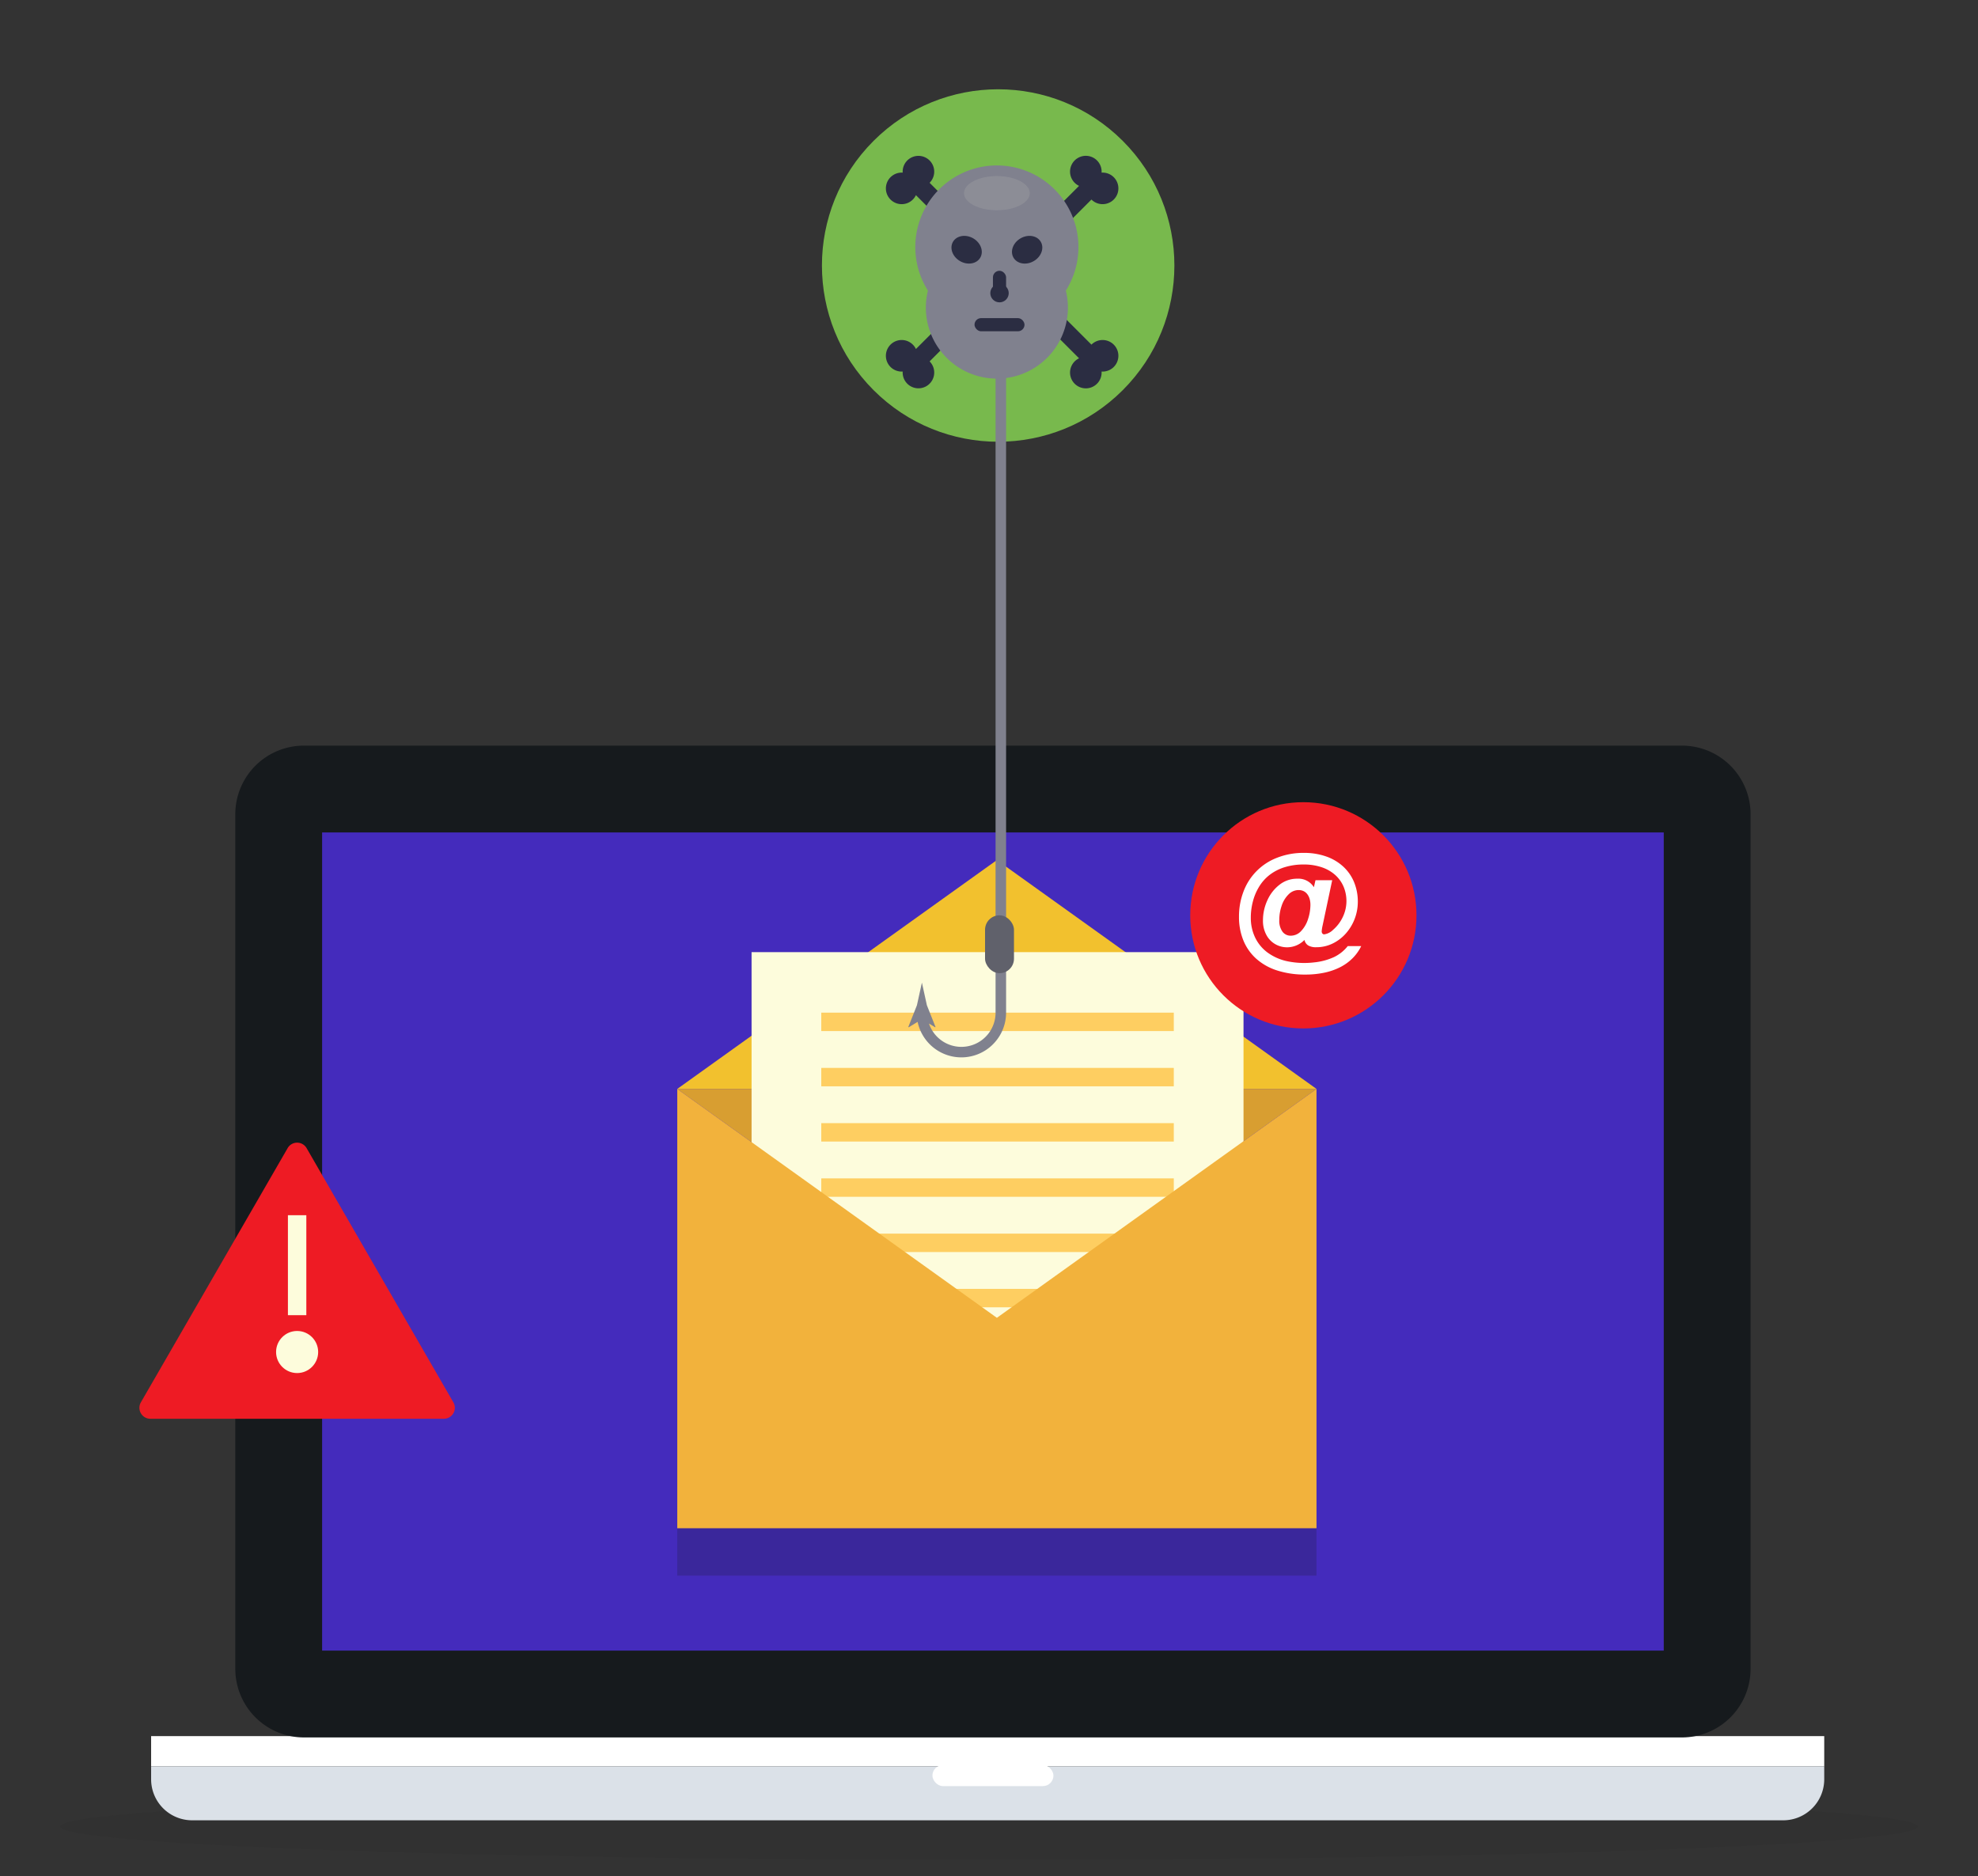
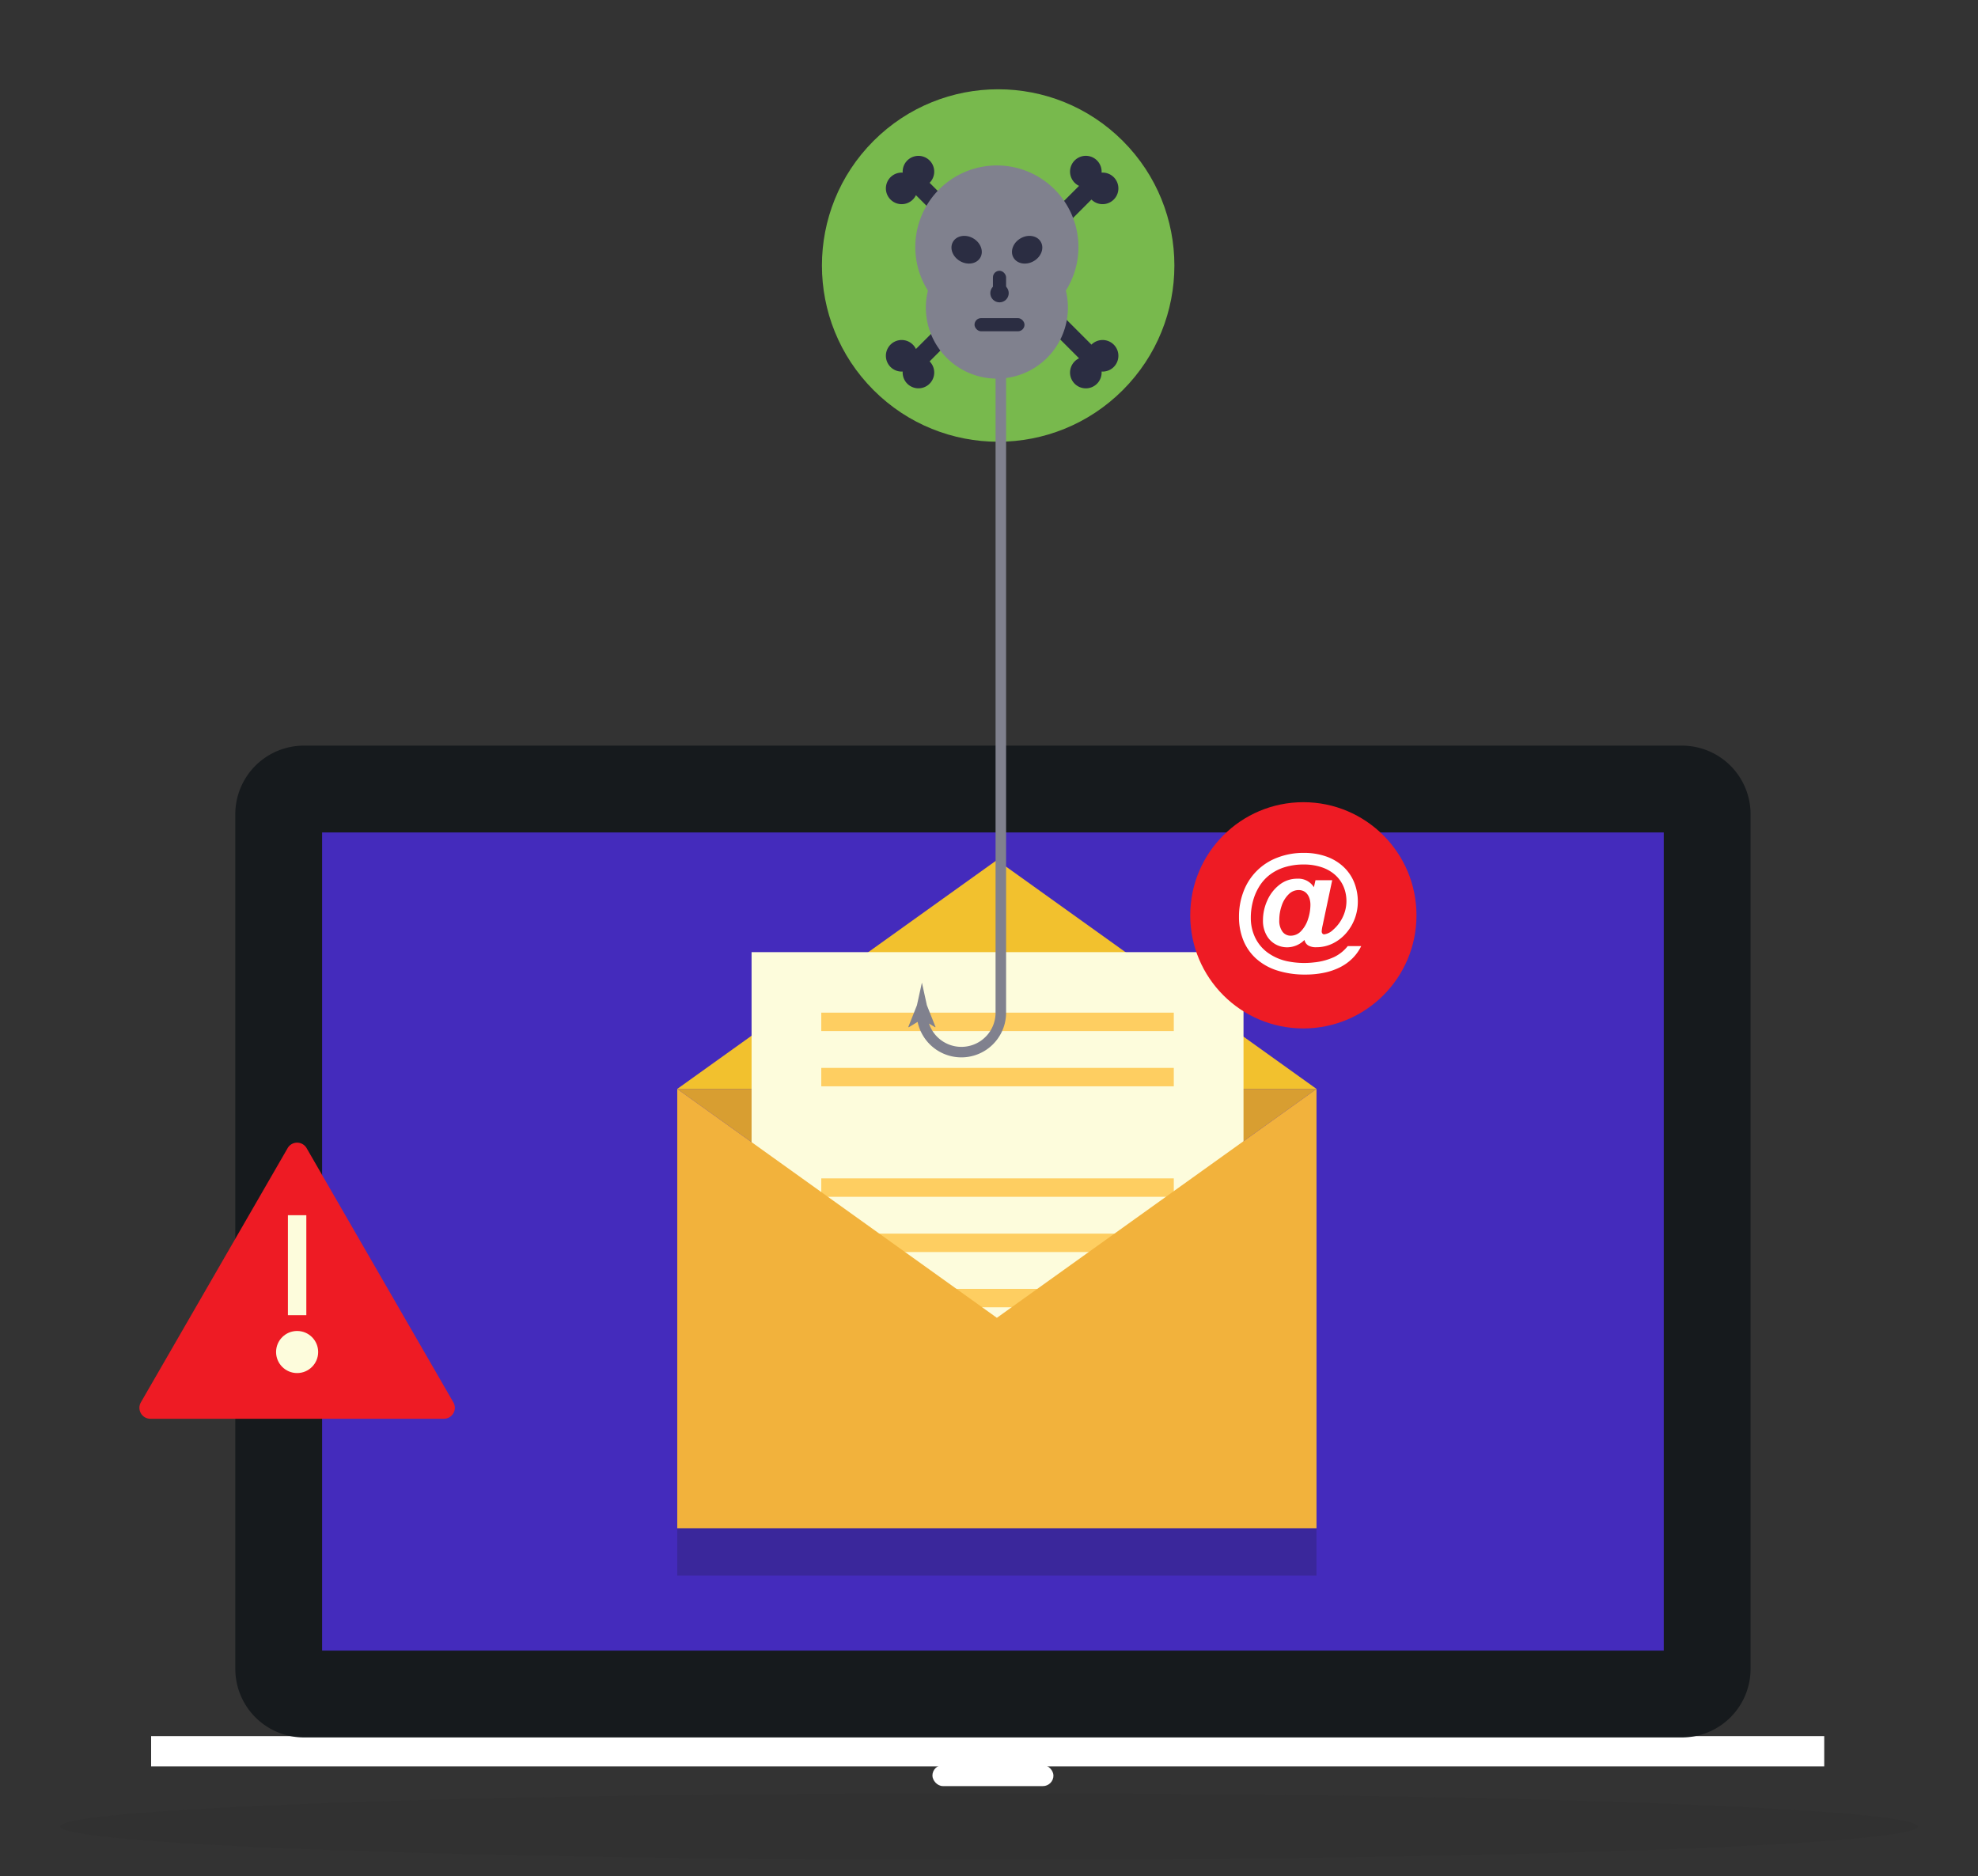
<svg xmlns="http://www.w3.org/2000/svg" height="460" viewBox="0 0 485 460" width="485">
  <rect x="0" y="0" width="485" height="460" fill="#333333" stroke="none" />
  <clipPath id="a">
    <path d="m233 184h485v460h-485z" />
  </clipPath>
  <g clip-path="url(#a)" transform="translate(-233 -184)">
    <ellipse cx="227.728" cy="8.178" fill="#161a1d" opacity=".063" rx="227.728" ry="8.178" transform="translate(247.772 623.663)" />
    <g transform="translate(270.054 609.675)">
      <path d="m0 0h410.242v7.418h-410.242z" fill="#fff" />
-       <path d="m1261.38 1658.3v3.168a10.055 10.055 0 0 0 10.055 10.055h390.132a10.055 10.055 0 0 0 10.055-10.055v-3.168z" fill="#dbe1e8" transform="translate(-1261.38 -1650.881)" />
      <rect fill="#fff" height="5.16" rx="2.58" transform="translate(191.575 7.095)" width="29.672" />
    </g>
    <path d="m16.823 0h337.894a16.823 16.823 0 0 1 16.823 16.823v209.532a16.823 16.823 0 0 1 -16.823 16.823h-337.893a16.824 16.824 0 0 1 -16.824-16.823v-209.532a16.823 16.823 0 0 1 16.823-16.823z" fill="#161a1d" transform="translate(290.695 366.819)" />
    <path d="m0 0h200.606v328.968h-200.606z" fill="#442bbc" transform="matrix(0 1 -1 0 640.949 388.105)" />
    <path d="m1805.129 1115.244-78.372-56.118h156.743z" fill="#d89e31" transform="translate(-1327.696 -608.13)" />
    <path d="m1805.129 856.687-78.372 56.113h156.743z" fill="#f2c12e" transform="translate(-1327.696 -461.809)" />
    <g transform="translate(417.283 417.454)">
      <path d="m0 0h120.622v120.622h-120.622z" fill="#fdfcdc" />
      <g fill="#fa0" opacity=".559" transform="translate(17.093 14.836)">
        <path d="m0 0h86.435v4.515h-86.435z" transform="translate(0 81.274)" />
        <path d="m0 0h86.435v4.515h-86.435z" transform="translate(0 67.729)" />
        <path d="m0 0h86.435v4.515h-86.435z" transform="translate(0 54.183)" />
        <path d="m0 0h86.435v4.515h-86.435z" transform="translate(0 40.637)" />
-         <path d="m0 0h86.435v4.515h-86.435z" transform="translate(0 27.091)" />
+         <path d="m0 0h86.435h-86.435z" transform="translate(0 27.091)" />
        <path d="m0 0h86.435v4.515h-86.435z" transform="translate(0 13.546)" />
        <path d="m0 0h86.435v4.515h-86.435z" />
      </g>
    </g>
    <path d="m1805.129 1115.244-78.372-56.118v107.721h156.743v-107.721z" fill="#f2b23c" transform="translate(-1327.696 -608.13)" />
    <path d="m0 0h156.744v11.611h-156.744z" fill="#161a1d" opacity=".2" transform="translate(399.061 558.717)" />
    <circle cx="43.217" cy="43.217" fill="#78b94d" r="43.217" transform="matrix(.707 -.707 .707 .707 416.637 249.101)" />
    <path d="m1964.2 237.934a3.871 3.871 0 1 0 -5.524 3.244l-40 40a3.87 3.87 0 1 0 -3.244 5.524 3.869 3.869 0 1 0 6.6-2.49l39.681-39.681a3.87 3.87 0 1 0 2.49-6.6z" fill="#2b2d42" transform="translate(-1461.094 -11.604)" />
    <path d="m1964.2 286.7a3.871 3.871 0 1 1 -5.524-3.244l-40-40a3.87 3.87 0 1 1 -3.244-5.524 3.869 3.869 0 1 1 6.6 2.49l39.681 39.682a3.87 3.87 0 1 1 2.49 6.6z" fill="#2b2d42" transform="translate(-1461.094 -11.604)" />
    <path d="m1977.332 262.385a20 20 0 1 0 -36.906 10.667 17.416 17.416 0 1 0 33.82 0 19.9 19.9 0 0 0 3.086-10.667z" fill="#80818e" transform="translate(-1479.903 -17.8)" />
    <g fill="#2b2d42">
      <ellipse cx="3.225" cy="3.87" rx="3.225" ry="3.87" transform="matrix(.5 -.866 .866 .5 465.051 246.088)" />
      <path d="m2029.884 306.054c-.891-1.543-3.114-1.927-4.964-.858s-2.63 3.186-1.739 4.728 3.113 1.927 4.964.858 2.63-3.182 1.739-4.728z" transform="translate(-1541.681 -62.758)" />
      <circle cx="2.258" cy="2.258" r="2.258" transform="translate(475.82 253.616)" />
      <rect height="6.45" rx="1.613" transform="translate(476.465 250.391)" width="3.225" />
      <rect height="3.225" rx="1.613" transform="translate(471.95 262.001)" width="12.256" />
    </g>
-     <ellipse cx="8.063" cy="4.193" fill="#fdfcdc" opacity=".1" rx="8.063" ry="4.193" transform="translate(469.37 227.169)" />
    <path d="m1952.543 423.886v157.389a8.381 8.381 0 0 1 -16.328 2.669l1.539.931.056-.111-2.107-5.305q-.61-2.773-1.22-5.545-.611 2.773-1.22 5.545l-2.107 5.305.074.111 2.2-1.338a10.965 10.965 0 0 0 21.694-2.261v-157.39z" fill="#80818e" transform="translate(-1475.433 -148.984)" />
-     <rect fill="#60616b" height="14.191" rx="3.548" transform="translate(474.53 408.424)" width="7.095" />
    <path d="m1287.358 1107.987-35.981 62.322a2.688 2.688 0 0 0 2.328 4.032h71.963a2.688 2.688 0 0 0 2.328-4.032l-35.982-62.322a2.688 2.688 0 0 0 -4.656 0z" fill="#ee1b24" transform="translate(-983.833 -642.475)" />
    <path d="m0 0h4.515v24.511h-4.515z" fill="#fdfcdc" transform="translate(303.596 481.957)" />
    <circle cx="5.16" cy="5.16" fill="#fdfcdc" r="5.16" transform="translate(300.693 510.339)" />
    <g transform="translate(524.843 380.687)">
      <circle cx="27.737" cy="27.737" fill="#ee1b24" r="27.737" />
      <path d="m2241.986 858.734.388-1.722h4.1l-2.358 11.124a8.852 8.852 0 0 0 -.217 1.4.812.812 0 0 0 .178.558.549.549 0 0 0 .427.2 3.847 3.847 0 0 0 2.164-1.094 9.48 9.48 0 0 0 2.312-2.979 9.084 9.084 0 0 0 .279-7.626 8.162 8.162 0 0 0 -2.04-2.855 9.468 9.468 0 0 0 -3.3-1.893 13.492 13.492 0 0 0 -4.445-.683 15.5 15.5 0 0 0 -4.639.659 11.731 11.731 0 0 0 -3.708 1.893 10.609 10.609 0 0 0 -2.669 3.049 13.221 13.221 0 0 0 -1.443 3.506 15.631 15.631 0 0 0 -.5 3.925 11.111 11.111 0 0 0 1.063 4.879 9.884 9.884 0 0 0 3.087 3.708 12.684 12.684 0 0 0 4.9 2.126 20.531 20.531 0 0 0 6.485.256 15.384 15.384 0 0 0 4.864-1.3 9.576 9.576 0 0 0 3.375-2.7h3.3a10.991 10.991 0 0 1 -2.1 2.963 11.915 11.915 0 0 1 -3.033 2.2 15.79 15.79 0 0 1 -3.894 1.358 22.287 22.287 0 0 1 -4.7.465 22.028 22.028 0 0 1 -6.873-1 14.1 14.1 0 0 1 -5.143-2.886 12.241 12.241 0 0 1 -3.158-4.5 15.119 15.119 0 0 1 -1.07-5.779 17.087 17.087 0 0 1 1.1-6.175 14.192 14.192 0 0 1 8.231-8.3 17.582 17.582 0 0 1 6.586-1.195 16.264 16.264 0 0 1 5.407.861 11.978 11.978 0 0 1 4.212 2.475 10.786 10.786 0 0 1 2.677 3.825 12.546 12.546 0 0 1 .923 4.879 11.734 11.734 0 0 1 -2.878 7.657 10.386 10.386 0 0 1 -3.266 2.513 9.056 9.056 0 0 1 -4.05.923 3.757 3.757 0 0 1 -1.955-.427 2.108 2.108 0 0 1 -.931-1.358 6.016 6.016 0 0 1 -3.1 1.684 5.791 5.791 0 0 1 -3.4-.326 5.653 5.653 0 0 1 -2.661-2.273 7.2 7.2 0 0 1 -1.016-3.941 11.706 11.706 0 0 1 1.047-4.794 9.894 9.894 0 0 1 2.979-3.863 6.92 6.92 0 0 1 4.367-1.505 4.474 4.474 0 0 1 4.096 2.088zm-8.487 8.037a4.551 4.551 0 0 0 .776 2.855 2.457 2.457 0 0 0 2.032.993 3.45 3.45 0 0 0 2.568-1.163 7.555 7.555 0 0 0 1.683-2.94 11.166 11.166 0 0 0 .574-3.437 5.253 5.253 0 0 0 -.194-1.482 3.516 3.516 0 0 0 -.574-1.156 2.506 2.506 0 0 0 -.916-.753 2.791 2.791 0 0 0 -1.218-.256 3.444 3.444 0 0 0 -2.459 1.063 6.948 6.948 0 0 0 -1.683 2.761 10.637 10.637 0 0 0 -.588 3.515z" fill="#fff" transform="translate(-2211.664 -837.886)" />
    </g>
  </g>
</svg>